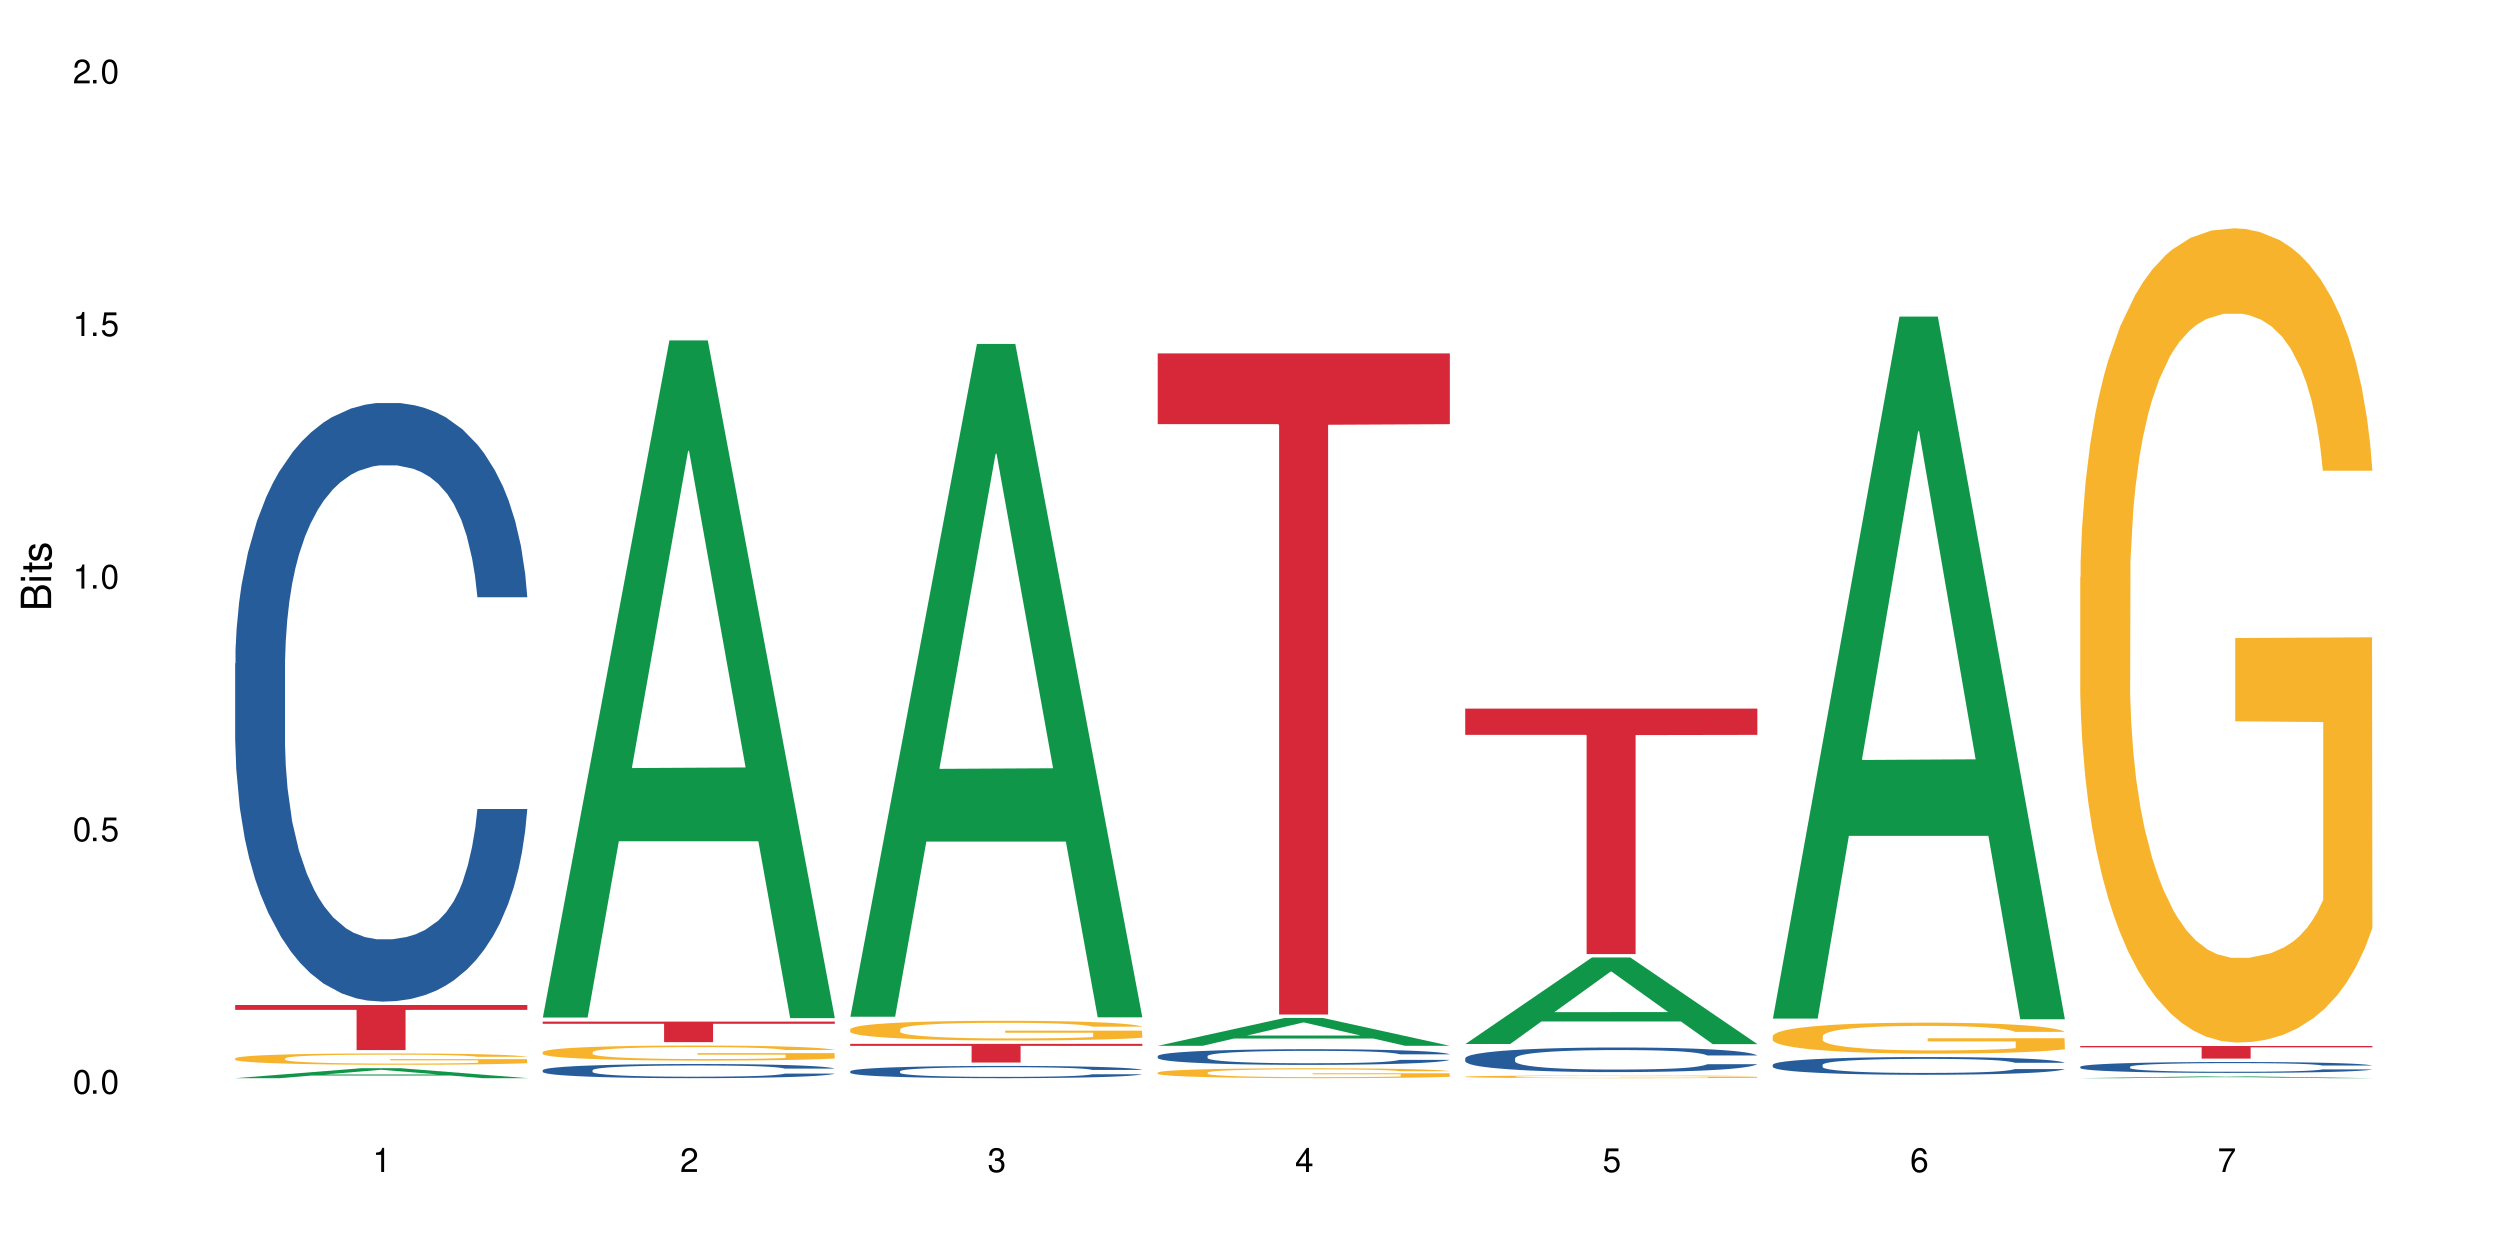
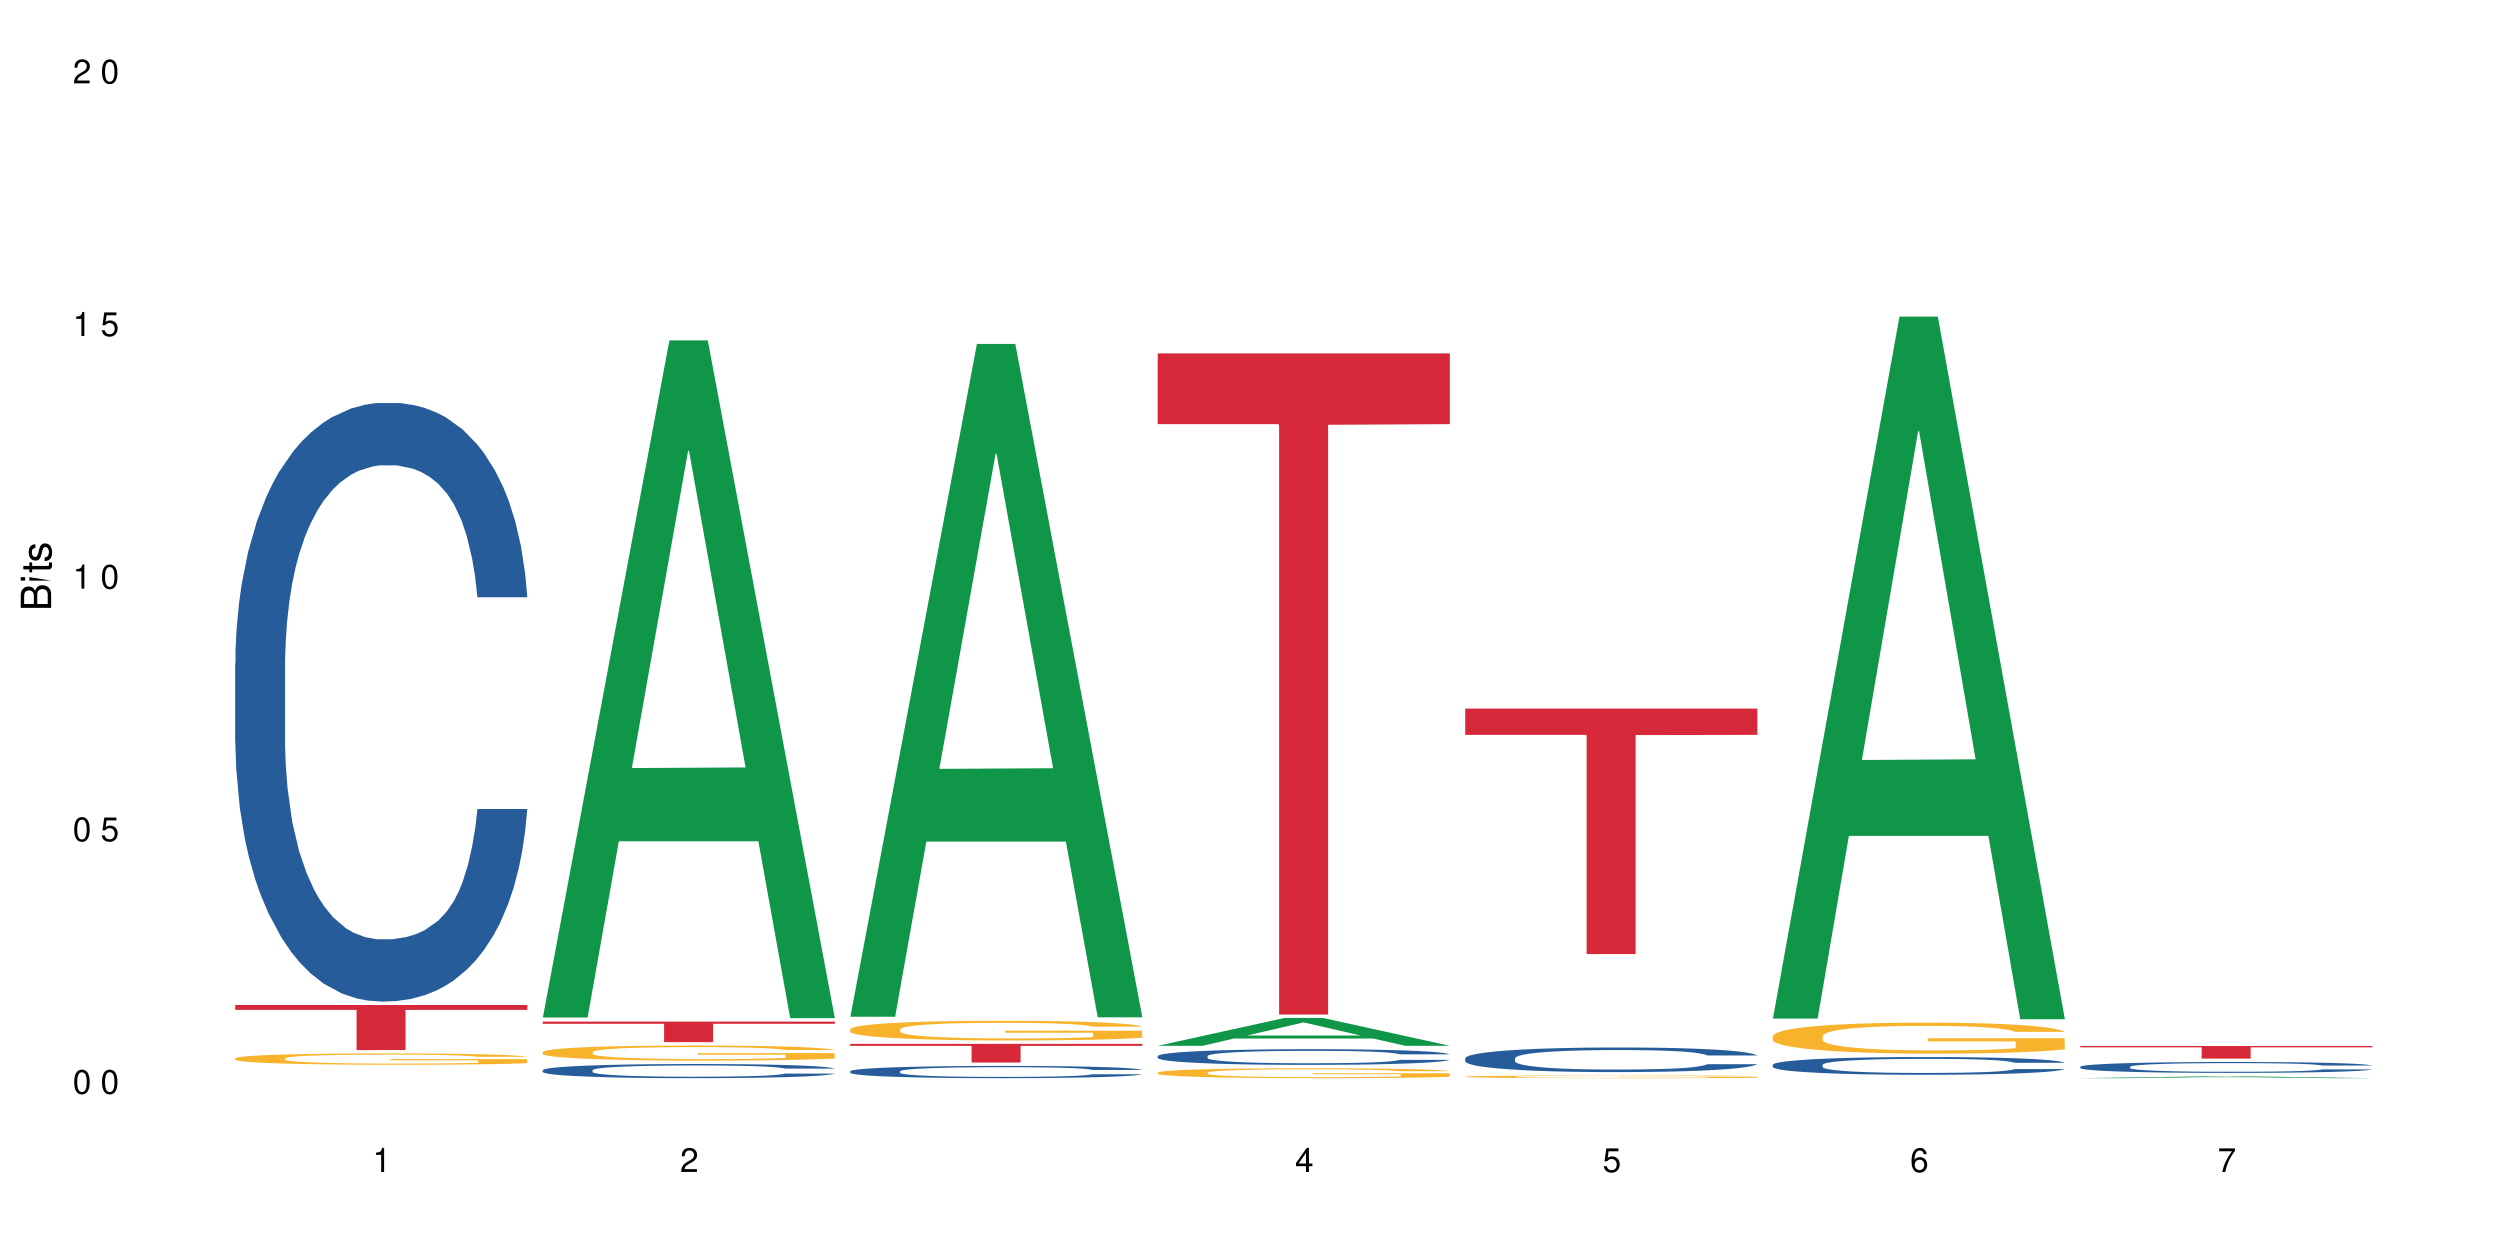
<svg xmlns="http://www.w3.org/2000/svg" xmlns:xlink="http://www.w3.org/1999/xlink" width="720" height="360" viewBox="0 0 720 360">
  <defs>
    <g>
      <g id="glyph-0-0">
</g>
      <g id="glyph-0-1">
        <path d="M 2.641 -6.938 C 2 -6.938 1.422 -6.656 1.078 -6.172 C 0.641 -5.562 0.406 -4.641 0.406 -3.359 C 0.406 -1.016 1.188 0.219 2.641 0.219 C 4.078 0.219 4.859 -1.016 4.859 -3.297 C 4.859 -4.641 4.656 -5.547 4.203 -6.172 C 3.844 -6.656 3.281 -6.938 2.641 -6.938 Z M 2.641 -6.188 C 3.547 -6.188 4 -5.25 4 -3.375 C 4 -1.406 3.562 -0.484 2.625 -0.484 C 1.734 -0.484 1.281 -1.438 1.281 -3.344 C 1.281 -5.25 1.734 -6.188 2.641 -6.188 Z M 2.641 -6.188 " />
      </g>
      <g id="glyph-0-2">
-         <path d="M 1.828 -1 L 0.828 -1 L 0.828 0 L 1.828 0 Z M 1.828 -1 " />
-       </g>
+         </g>
      <g id="glyph-0-3">
        <path d="M 4.562 -6.797 L 1.062 -6.797 L 0.547 -3.094 L 1.328 -3.094 C 1.719 -3.562 2.047 -3.734 2.578 -3.734 C 3.484 -3.734 4.062 -3.109 4.062 -2.094 C 4.062 -1.125 3.484 -0.531 2.578 -0.531 C 1.828 -0.531 1.375 -0.906 1.188 -1.672 L 0.328 -1.672 C 0.453 -1.109 0.547 -0.844 0.75 -0.594 C 1.125 -0.078 1.828 0.219 2.594 0.219 C 3.969 0.219 4.922 -0.781 4.922 -2.219 C 4.922 -3.562 4.031 -4.484 2.719 -4.484 C 2.25 -4.484 1.859 -4.359 1.469 -4.062 L 1.734 -5.969 L 4.562 -5.969 Z M 4.562 -6.797 " />
      </g>
      <g id="glyph-0-4">
        <path d="M 2.484 -4.938 L 2.484 0 L 3.328 0 L 3.328 -6.938 L 2.766 -6.938 C 2.469 -5.875 2.281 -5.734 0.984 -5.562 L 0.984 -4.938 Z M 2.484 -4.938 " />
      </g>
      <g id="glyph-0-5">
        <path d="M 4.859 -0.828 L 1.281 -0.828 C 1.359 -1.406 1.672 -1.781 2.5 -2.281 L 3.469 -2.828 C 4.406 -3.344 4.906 -4.062 4.906 -4.906 C 4.906 -5.484 4.672 -6.031 4.266 -6.406 C 3.859 -6.766 3.375 -6.938 2.719 -6.938 C 1.859 -6.938 1.219 -6.625 0.844 -6.031 C 0.609 -5.672 0.5 -5.234 0.484 -4.531 L 1.328 -4.531 C 1.359 -5.016 1.406 -5.281 1.531 -5.516 C 1.75 -5.938 2.188 -6.203 2.703 -6.203 C 3.469 -6.203 4.031 -5.641 4.031 -4.891 C 4.031 -4.344 3.719 -3.859 3.125 -3.516 L 2.234 -3 C 0.812 -2.172 0.406 -1.531 0.328 -0.016 L 4.859 -0.016 Z M 4.859 -0.828 " />
      </g>
      <g id="glyph-0-6">
-         <path d="M 2.125 -3.188 L 2.578 -3.188 C 3.5 -3.188 3.984 -2.766 3.984 -1.922 C 3.984 -1.062 3.469 -0.531 2.594 -0.531 C 1.656 -0.531 1.203 -1 1.156 -2.016 L 0.312 -2.016 C 0.344 -1.453 0.438 -1.094 0.609 -0.781 C 0.953 -0.109 1.625 0.219 2.547 0.219 C 3.953 0.219 4.859 -0.625 4.859 -1.938 C 4.859 -2.828 4.516 -3.297 3.703 -3.594 C 4.344 -3.844 4.656 -4.328 4.656 -5.031 C 4.656 -6.219 3.875 -6.938 2.578 -6.938 C 1.203 -6.938 0.484 -6.172 0.453 -4.703 L 1.297 -4.703 C 1.312 -5.125 1.344 -5.359 1.453 -5.578 C 1.641 -5.969 2.062 -6.203 2.594 -6.203 C 3.344 -6.203 3.797 -5.75 3.797 -5 C 3.797 -4.516 3.609 -4.219 3.25 -4.047 C 3.016 -3.953 2.703 -3.922 2.125 -3.906 Z M 2.125 -3.188 " />
-       </g>
+         </g>
      <g id="glyph-0-7">
        <path d="M 3.141 -1.672 L 3.141 0 L 3.984 0 L 3.984 -1.672 L 4.984 -1.672 L 4.984 -2.438 L 3.984 -2.438 L 3.984 -6.938 L 3.359 -6.938 L 0.266 -2.578 L 0.266 -1.672 Z M 3.141 -2.438 L 1 -2.438 L 3.141 -5.5 Z M 3.141 -2.438 " />
      </g>
      <g id="glyph-0-8">
        <path d="M 4.781 -5.125 C 4.609 -6.266 3.891 -6.938 2.844 -6.938 C 2.094 -6.938 1.422 -6.578 1.031 -5.953 C 0.594 -5.266 0.406 -4.422 0.406 -3.172 C 0.406 -2 0.578 -1.25 0.984 -0.641 C 1.359 -0.078 1.953 0.219 2.703 0.219 C 3.984 0.219 4.922 -0.75 4.922 -2.094 C 4.922 -3.375 4.062 -4.281 2.844 -4.281 C 2.172 -4.281 1.641 -4.031 1.281 -3.516 C 1.281 -5.234 1.828 -6.188 2.797 -6.188 C 3.391 -6.188 3.797 -5.797 3.938 -5.125 Z M 2.734 -3.531 C 3.547 -3.531 4.062 -2.953 4.062 -2.031 C 4.062 -1.156 3.484 -0.531 2.703 -0.531 C 1.922 -0.531 1.328 -1.188 1.328 -2.078 C 1.328 -2.938 1.906 -3.531 2.734 -3.531 Z M 2.734 -3.531 " />
      </g>
      <g id="glyph-0-9">
        <path d="M 4.984 -6.797 L 0.438 -6.797 L 0.438 -5.969 L 4.109 -5.969 C 2.5 -3.656 1.828 -2.234 1.328 0 L 2.219 0 C 2.594 -2.172 3.453 -4.047 4.984 -6.094 Z M 4.984 -6.797 " />
      </g>
      <g id="glyph-1-0">
</g>
      <g id="glyph-1-1">
        <path d="M 0 -0.953 L 0 -4.891 C 0 -5.719 -0.234 -6.344 -0.734 -6.797 C -1.188 -7.234 -1.812 -7.469 -2.5 -7.469 C -3.547 -7.469 -4.188 -7 -4.625 -5.875 C -4.984 -6.688 -5.625 -7.094 -6.531 -7.094 C -7.172 -7.094 -7.734 -6.859 -8.141 -6.391 C -8.562 -5.922 -8.75 -5.344 -8.75 -4.5 L -8.75 -0.953 Z M -4.984 -2.062 L -7.766 -2.062 L -7.766 -4.219 C -7.766 -4.844 -7.688 -5.203 -7.453 -5.5 C -7.219 -5.812 -6.859 -5.969 -6.375 -5.969 C -5.891 -5.969 -5.531 -5.812 -5.297 -5.5 C -5.062 -5.203 -4.984 -4.844 -4.984 -4.219 Z M -0.984 -2.062 L -4 -2.062 L -4 -4.781 C -4 -5.766 -3.438 -6.359 -2.484 -6.359 C -1.547 -6.359 -0.984 -5.766 -0.984 -4.781 Z M -0.984 -2.062 " />
      </g>
      <g id="glyph-1-2">
-         <path d="M -6.281 -1.797 L -6.281 -0.797 L 0 -0.797 L 0 -1.797 Z M -8.75 -1.797 L -8.75 -0.797 L -7.484 -0.797 L -7.484 -1.797 Z M -8.75 -1.797 " />
+         <path d="M -6.281 -1.797 L -6.281 -0.797 L 0 -0.797 Z M -8.75 -1.797 L -8.75 -0.797 L -7.484 -0.797 L -7.484 -1.797 Z M -8.75 -1.797 " />
      </g>
      <g id="glyph-1-3">
        <path d="M -6.281 -3.047 L -6.281 -2.016 L -8.016 -2.016 L -8.016 -1.016 L -6.281 -1.016 L -6.281 -0.172 L -5.469 -0.172 L -5.469 -1.016 L -0.719 -1.016 C -0.078 -1.016 0.281 -1.453 0.281 -2.234 C 0.281 -2.5 0.25 -2.719 0.188 -3.047 L -0.641 -3.047 C -0.609 -2.906 -0.594 -2.766 -0.594 -2.562 C -0.594 -2.141 -0.719 -2.016 -1.156 -2.016 L -5.469 -2.016 L -5.469 -3.047 Z M -6.281 -3.047 " />
      </g>
      <g id="glyph-1-4">
        <path d="M -4.531 -5.25 C -5.766 -5.25 -6.469 -4.422 -6.469 -2.969 C -6.469 -1.516 -5.719 -0.562 -4.547 -0.562 C -3.562 -0.562 -3.094 -1.062 -2.734 -2.562 L -2.516 -3.484 C -2.344 -4.188 -2.094 -4.469 -1.641 -4.469 C -1.047 -4.469 -0.641 -3.875 -0.641 -3 C -0.641 -2.453 -0.797 -2 -1.062 -1.75 C -1.25 -1.594 -1.422 -1.531 -1.875 -1.469 L -1.875 -0.406 C -0.422 -0.453 0.281 -1.266 0.281 -2.922 C 0.281 -4.5 -0.5 -5.516 -1.719 -5.516 C -2.656 -5.516 -3.172 -4.984 -3.469 -3.734 L -3.703 -2.766 C -3.891 -1.953 -4.156 -1.609 -4.594 -1.609 C -5.188 -1.609 -5.547 -2.125 -5.547 -2.938 C -5.547 -3.75 -5.203 -4.172 -4.531 -4.203 Z M -4.531 -5.25 " />
      </g>
    </g>
  </defs>
  <rect x="-72" y="-36" width="864" height="432" fill="rgb(100%, 100%, 100%)" fill-opacity="1" />
-   <path fill-rule="nonzero" fill="rgb(6.275%, 58.824%, 28.235%)" fill-opacity="1" d="M 67.73 310.512 L 67.82 310.508 L 104.227 307.637 L 115.281 307.637 L 151.867 310.512 L 139.012 310.512 L 129.844 309.762 L 89.664 309.762 L 80.676 310.512 L 67.73 310.512 L 93.527 309.453 L 126.156 309.449 L 109.887 308.105 L 109.707 308.105 L 109.527 308.113 L 93.438 309.449 L 93.527 309.453 Z M 67.73 310.512 " />
  <path fill-rule="nonzero" fill="rgb(14.51%, 36.078%, 60%)" fill-opacity="1" d="M 67.73 191.086 L 67.832 190.926 L 67.832 187.145 L 68.141 181.156 L 68.859 173.594 L 69.578 168.395 L 71.426 159.098 L 73.988 150.113 L 76.656 143.18 L 78.605 139.086 L 80.352 135.934 L 84.352 130.102 L 86.918 127.109 L 89.688 124.43 L 93.074 121.75 L 95.535 120.176 L 101.078 117.652 L 105.18 116.551 L 108.363 116.078 L 115.238 116.078 L 119.34 116.707 L 122.316 117.496 L 125.598 118.758 L 128.371 120.176 L 133.191 123.641 L 137.5 128.055 L 139.449 130.574 L 142.527 135.461 L 144.891 140.188 L 146.531 144.285 L 148.379 150.113 L 150.02 157.207 L 151.25 165.242 L 151.867 172.02 L 137.5 172.02 L 136.785 165.715 L 135.961 160.828 L 134.422 154.371 L 132.883 149.801 L 130.73 145.23 L 128.781 142.234 L 126.113 139.242 L 123.754 137.352 L 121.289 135.934 L 118.93 134.988 L 114.414 134.043 L 109.184 134.043 L 107.234 134.355 L 103.23 135.617 L 101.078 136.719 L 98 138.926 L 95.844 140.977 L 93.281 144.125 L 91.535 146.805 L 89.379 150.902 L 87.84 154.527 L 86.098 159.727 L 85.07 163.668 L 84.148 168.078 L 83.328 173.277 L 82.711 178.793 L 82.301 184.625 L 82.094 190.297 L 82.094 214.723 L 82.301 220.395 L 82.812 227.012 L 84.148 236.625 L 86.098 244.977 L 88.355 251.594 L 90.508 256.32 L 91.742 258.527 L 93.383 261.051 L 95.945 264.199 L 99.641 267.352 L 101.797 268.613 L 105.078 269.875 L 108.465 270.504 L 112.98 270.504 L 116.98 269.875 L 119.648 269.086 L 122.418 267.824 L 126.215 265.145 L 128.574 262.625 L 130.629 259.633 L 132.168 256.637 L 133.191 254.117 L 134.73 249.23 L 135.961 243.875 L 136.887 238.359 L 137.5 233 L 151.867 233 L 151.25 239.305 L 150.328 245.449 L 149.402 250.02 L 147.969 255.535 L 146.324 260.418 L 143.965 265.934 L 142.016 269.559 L 139.449 273.496 L 137.09 276.492 L 134.527 279.172 L 130.73 282.324 L 128.266 283.898 L 125.598 285.316 L 122.418 286.578 L 118.418 287.68 L 114.109 288.309 L 110.105 288.469 L 105.797 288.152 L 102.617 287.523 L 98.41 286.105 L 93.176 283.27 L 89.379 280.273 L 86.406 277.281 L 83.84 274.129 L 80.969 269.875 L 77.273 262.941 L 75.016 257.582 L 73.477 253.172 L 71.734 247.023 L 70.5 241.508 L 69.066 232.684 L 68.039 221.496 L 67.73 212.832 Z M 67.73 191.086 " />
  <path fill-rule="nonzero" fill="rgb(96.863%, 70.196%, 16.863%)" fill-opacity="1" d="M 67.73 304.789 L 67.832 304.785 L 67.832 304.727 L 68.242 304.594 L 69.27 304.406 L 70.605 304.258 L 72.039 304.137 L 72.965 304.074 L 74.504 303.984 L 75.836 303.918 L 79.223 303.785 L 83.531 303.66 L 85.891 303.605 L 88.559 303.555 L 92.355 303.5 L 94.102 303.477 L 99.438 303.43 L 105.488 303.402 L 112.16 303.391 L 115.238 303.395 L 119.441 303.406 L 125.188 303.441 L 128.473 303.469 L 131.039 303.5 L 133.707 303.539 L 136.988 303.598 L 140.066 303.668 L 142.527 303.742 L 144.992 303.828 L 147.043 303.926 L 148.789 304.031 L 150.328 304.156 L 151.25 304.258 L 151.867 304.363 L 137.605 304.363 L 136.785 304.258 L 135.859 304.18 L 134.32 304.082 L 132.781 304.008 L 131.242 303.953 L 128.371 303.875 L 125.906 303.828 L 122.828 303.785 L 119.855 303.758 L 116.469 303.742 L 114.414 303.734 L 108.977 303.734 L 104.055 303.754 L 101.18 303.781 L 99.129 303.805 L 96.254 303.848 L 94.512 303.883 L 93.484 303.906 L 90.406 304 L 88.355 304.082 L 87.227 304.141 L 85.789 304.23 L 84.762 304.309 L 83.633 304.43 L 83.02 304.52 L 82.199 304.723 L 82.094 305.258 L 82.402 305.371 L 83.02 305.492 L 83.84 305.598 L 85.07 305.711 L 86.301 305.801 L 88.457 305.914 L 90.305 305.992 L 91.742 306.043 L 94.512 306.125 L 95.641 306.152 L 98.309 306.203 L 101.078 306.246 L 104.465 306.281 L 107.027 306.301 L 111.133 306.316 L 116.363 306.316 L 122.52 306.297 L 126.422 306.273 L 129.09 306.25 L 130.832 306.227 L 132.988 306.195 L 134.527 306.164 L 135.961 306.133 L 137.707 306.082 L 137.707 305.371 L 112.363 305.367 L 112.363 305.035 L 151.762 305.031 L 151.867 306.195 L 149.711 306.277 L 147.043 306.352 L 144.48 306.414 L 141.812 306.465 L 138.016 306.52 L 134.938 306.555 L 130.215 306.598 L 125.906 306.625 L 121.395 306.641 L 117.391 306.652 L 112.672 306.652 L 108.465 306.648 L 103.949 306.629 L 100.359 306.605 L 97.074 306.578 L 93.793 306.539 L 89.688 306.477 L 87.02 306.426 L 84.25 306.363 L 81.48 306.289 L 79.016 306.207 L 77.375 306.145 L 75.734 306.074 L 73.988 305.984 L 72.348 305.883 L 71.117 305.789 L 69.988 305.688 L 69.168 305.586 L 68.348 305.453 L 67.938 305.348 L 67.73 305.254 Z M 67.73 304.789 " />
  <path fill-rule="nonzero" fill="rgb(83.922%, 15.686%, 22.353%)" fill-opacity="1" d="M 67.73 289.449 L 151.867 289.449 L 151.867 290.84 L 116.801 290.852 L 116.801 302.41 L 102.695 302.41 L 102.695 290.863 L 102.488 290.84 L 67.73 290.84 Z M 67.73 289.449 " />
  <path fill-rule="nonzero" fill="rgb(6.275%, 58.824%, 28.235%)" fill-opacity="1" d="M 156.293 293.047 L 156.383 292.863 L 192.789 98.035 L 203.844 98.035 L 240.43 293.23 L 227.574 293.23 L 218.406 242.277 L 178.227 242.277 L 169.238 293.047 L 156.293 293.047 L 182.094 221.199 L 214.723 221.02 L 198.453 129.926 L 198.273 129.746 L 198.094 130.293 L 182.004 221.02 L 182.094 221.199 Z M 156.293 293.047 " />
  <path fill-rule="nonzero" fill="rgb(14.51%, 36.078%, 60%)" fill-opacity="1" d="M 156.293 308.211 L 156.398 308.207 L 156.398 308.117 L 156.703 307.977 L 157.422 307.797 L 158.141 307.676 L 159.988 307.453 L 162.555 307.242 L 165.223 307.078 L 167.172 306.98 L 168.914 306.906 L 172.918 306.77 L 175.48 306.699 L 178.25 306.637 L 181.637 306.57 L 184.102 306.535 L 189.641 306.477 L 193.746 306.449 L 196.926 306.438 L 203.801 306.438 L 207.902 306.453 L 210.879 306.473 L 214.164 306.5 L 216.934 306.535 L 221.754 306.617 L 226.066 306.723 L 228.016 306.781 L 231.094 306.895 L 233.453 307.008 L 235.094 307.105 L 236.941 307.242 L 238.582 307.41 L 239.812 307.602 L 240.43 307.762 L 226.066 307.762 L 225.348 307.609 L 224.527 307.496 L 222.988 307.344 L 221.449 307.234 L 219.293 307.129 L 217.344 307.055 L 214.676 306.984 L 212.316 306.941 L 209.855 306.906 L 207.492 306.887 L 202.98 306.863 L 197.746 306.863 L 195.797 306.871 L 191.797 306.898 L 189.641 306.926 L 186.562 306.977 L 184.406 307.027 L 181.844 307.102 L 180.098 307.164 L 177.945 307.262 L 176.406 307.348 L 174.66 307.469 L 173.633 307.562 L 172.711 307.668 L 171.891 307.789 L 171.273 307.922 L 170.863 308.059 L 170.66 308.191 L 170.66 308.77 L 170.863 308.902 L 171.379 309.059 L 172.711 309.289 L 174.66 309.484 L 176.918 309.641 L 179.074 309.754 L 180.305 309.805 L 181.945 309.863 L 184.512 309.941 L 188.203 310.016 L 190.359 310.043 L 193.641 310.074 L 197.027 310.09 L 201.543 310.09 L 205.543 310.074 L 208.211 310.055 L 210.98 310.023 L 214.777 309.961 L 217.137 309.902 L 219.191 309.832 L 220.73 309.762 L 221.754 309.703 L 223.293 309.586 L 224.527 309.461 L 225.449 309.328 L 226.066 309.203 L 240.43 309.203 L 239.812 309.352 L 238.891 309.496 L 237.969 309.605 L 236.531 309.734 L 234.891 309.852 L 232.527 309.98 L 230.578 310.066 L 228.016 310.16 L 225.656 310.23 L 223.09 310.293 L 219.293 310.367 L 216.832 310.406 L 214.164 310.438 L 210.98 310.469 L 206.98 310.496 L 202.672 310.508 L 198.668 310.512 L 194.359 310.508 L 191.18 310.492 L 186.973 310.457 L 181.738 310.391 L 177.945 310.32 L 174.969 310.25 L 172.402 310.176 L 169.531 310.074 L 165.836 309.91 L 163.578 309.781 L 162.039 309.68 L 160.297 309.535 L 159.066 309.402 L 157.629 309.195 L 156.602 308.93 L 156.293 308.727 Z M 156.293 308.211 " />
  <path fill-rule="nonzero" fill="rgb(96.863%, 70.196%, 16.863%)" fill-opacity="1" d="M 156.293 302.973 L 156.398 302.969 L 156.398 302.891 L 156.809 302.711 L 157.832 302.469 L 159.168 302.266 L 160.605 302.105 L 161.527 302.023 L 163.066 301.906 L 164.398 301.816 L 167.785 301.641 L 172.094 301.473 L 174.457 301.402 L 177.121 301.332 L 180.918 301.258 L 182.664 301.23 L 188 301.168 L 194.051 301.129 L 200.723 301.117 L 203.801 301.121 L 208.008 301.137 L 213.754 301.18 L 217.035 301.219 L 219.602 301.258 L 222.27 301.309 L 225.551 301.391 L 228.629 301.484 L 231.094 301.578 L 233.555 301.699 L 235.605 301.824 L 237.352 301.965 L 238.891 302.129 L 239.812 302.27 L 240.43 302.406 L 226.168 302.406 L 225.348 302.27 L 224.422 302.16 L 222.883 302.031 L 221.344 301.938 L 219.805 301.859 L 216.934 301.758 L 214.473 301.695 L 211.395 301.641 L 208.418 301.602 L 205.031 301.578 L 202.98 301.57 L 197.543 301.57 L 192.617 301.598 L 189.742 301.633 L 187.691 301.664 L 184.816 301.723 L 183.074 301.77 L 182.047 301.801 L 178.969 301.926 L 176.918 302.035 L 175.789 302.109 L 174.352 302.23 L 173.328 302.336 L 172.199 302.496 L 171.582 302.613 L 170.762 302.883 L 170.66 303.598 L 170.965 303.746 L 171.582 303.91 L 172.402 304.051 L 173.633 304.203 L 174.867 304.316 L 177.02 304.473 L 178.867 304.574 L 180.305 304.641 L 183.074 304.75 L 184.203 304.785 L 186.871 304.855 L 189.641 304.91 L 193.027 304.961 L 195.59 304.984 L 199.695 305.004 L 204.93 305.004 L 211.086 304.98 L 214.984 304.949 L 217.652 304.914 L 219.395 304.887 L 221.551 304.844 L 223.09 304.805 L 224.527 304.762 L 226.27 304.695 L 226.27 303.746 L 200.926 303.742 L 200.926 303.301 L 240.328 303.297 L 240.43 304.844 L 238.273 304.953 L 235.605 305.055 L 233.043 305.133 L 230.375 305.203 L 226.578 305.277 L 223.5 305.324 L 218.781 305.379 L 214.473 305.414 L 209.957 305.438 L 205.953 305.449 L 201.234 305.453 L 197.027 305.445 L 192.512 305.422 L 188.922 305.391 L 185.641 305.352 L 182.355 305.301 L 178.25 305.219 L 175.582 305.148 L 172.812 305.066 L 170.043 304.969 L 167.582 304.859 L 165.938 304.777 L 164.297 304.684 L 162.555 304.562 L 160.91 304.43 L 159.68 304.305 L 158.551 304.168 L 157.73 304.035 L 156.91 303.859 L 156.5 303.715 L 156.293 303.594 Z M 156.293 302.973 " />
  <path fill-rule="nonzero" fill="rgb(83.922%, 15.686%, 22.353%)" fill-opacity="1" d="M 156.293 294.215 L 240.43 294.215 L 240.43 294.848 L 205.363 294.852 L 205.363 300.133 L 191.258 300.133 L 191.258 294.859 L 191.051 294.848 L 156.293 294.848 Z M 156.293 294.215 " />
  <path fill-rule="nonzero" fill="rgb(6.275%, 58.824%, 28.235%)" fill-opacity="1" d="M 244.859 292.816 L 244.949 292.633 L 281.352 99.059 L 292.41 99.059 L 328.992 292.996 L 316.141 292.996 L 306.969 242.375 L 266.789 242.375 L 257.801 292.816 L 244.859 292.816 L 270.656 221.43 L 303.285 221.25 L 287.016 130.742 L 286.836 130.562 L 286.656 131.109 L 270.566 221.25 L 270.656 221.43 Z M 244.859 292.816 " />
  <path fill-rule="nonzero" fill="rgb(14.51%, 36.078%, 60%)" fill-opacity="1" d="M 244.859 308.52 L 244.961 308.52 L 244.961 308.441 L 245.27 308.316 L 245.988 308.164 L 246.703 308.059 L 248.551 307.867 L 251.117 307.684 L 253.785 307.539 L 255.734 307.457 L 257.477 307.395 L 261.48 307.273 L 264.043 307.211 L 266.816 307.156 L 270.199 307.102 L 272.664 307.07 L 278.203 307.02 L 282.309 306.996 L 285.488 306.988 L 292.363 306.988 L 296.469 307 L 299.441 307.016 L 302.727 307.043 L 305.496 307.07 L 310.32 307.141 L 314.629 307.23 L 316.578 307.281 L 319.656 307.383 L 322.016 307.48 L 323.656 307.562 L 325.504 307.684 L 327.145 307.828 L 328.379 307.992 L 328.992 308.133 L 314.629 308.133 L 313.91 308 L 313.09 307.902 L 311.551 307.77 L 310.012 307.676 L 307.855 307.582 L 305.906 307.523 L 303.238 307.461 L 300.879 307.422 L 298.418 307.395 L 296.059 307.375 L 291.543 307.355 L 286.309 307.355 L 284.359 307.359 L 280.359 307.387 L 278.203 307.41 L 275.125 307.453 L 272.973 307.496 L 270.406 307.559 L 268.66 307.613 L 266.508 307.699 L 264.969 307.773 L 263.223 307.879 L 262.199 307.961 L 261.273 308.051 L 260.453 308.156 L 259.84 308.27 L 259.426 308.391 L 259.223 308.504 L 259.223 309.004 L 259.426 309.121 L 259.941 309.258 L 261.273 309.453 L 263.223 309.625 L 265.48 309.758 L 267.637 309.855 L 268.867 309.902 L 270.508 309.953 L 273.074 310.016 L 276.77 310.082 L 278.922 310.105 L 282.207 310.133 L 285.59 310.145 L 290.105 310.145 L 294.109 310.133 L 296.773 310.117 L 299.547 310.09 L 303.344 310.035 L 305.703 309.984 L 307.754 309.922 L 309.293 309.863 L 310.32 309.809 L 311.859 309.711 L 313.09 309.602 L 314.012 309.488 L 314.629 309.379 L 328.992 309.379 L 328.379 309.508 L 327.453 309.633 L 326.531 309.727 L 325.094 309.84 L 323.453 309.941 L 321.094 310.051 L 319.145 310.125 L 316.578 310.207 L 314.219 310.27 L 311.652 310.324 L 307.855 310.387 L 305.395 310.418 L 302.727 310.449 L 299.547 310.477 L 295.543 310.496 L 291.234 310.512 L 287.234 310.512 L 282.926 310.508 L 279.742 310.492 L 275.535 310.465 L 270.305 310.406 L 266.508 310.344 L 263.531 310.285 L 260.965 310.219 L 258.094 310.133 L 254.398 309.992 L 252.145 309.883 L 250.605 309.793 L 248.859 309.664 L 247.629 309.551 L 246.191 309.371 L 245.164 309.145 L 244.859 308.965 Z M 244.859 308.52 " />
  <path fill-rule="nonzero" fill="rgb(96.863%, 70.196%, 16.863%)" fill-opacity="1" d="M 244.859 296.414 L 244.961 296.406 L 244.961 296.305 L 245.371 296.07 L 246.398 295.75 L 247.73 295.484 L 249.168 295.277 L 250.09 295.168 L 251.629 295.012 L 252.965 294.898 L 256.348 294.664 L 260.66 294.449 L 263.02 294.355 L 265.688 294.266 L 269.484 294.168 L 271.227 294.133 L 276.562 294.047 L 282.617 293.996 L 289.285 293.98 L 292.363 293.984 L 296.57 294.008 L 302.316 294.062 L 305.598 294.117 L 308.164 294.168 L 310.832 294.234 L 314.117 294.34 L 317.195 294.465 L 319.656 294.586 L 322.117 294.742 L 324.172 294.91 L 325.914 295.09 L 327.453 295.309 L 328.379 295.488 L 328.992 295.672 L 314.73 295.672 L 313.91 295.488 L 312.988 295.352 L 311.449 295.18 L 309.91 295.055 L 308.371 294.957 L 305.496 294.82 L 303.035 294.738 L 299.957 294.664 L 296.98 294.617 L 293.594 294.586 L 291.543 294.578 L 286.105 294.578 L 281.18 294.613 L 278.309 294.656 L 276.254 294.695 L 273.383 294.773 L 271.637 294.836 L 270.613 294.879 L 267.535 295.039 L 265.48 295.184 L 264.352 295.281 L 262.918 295.438 L 261.891 295.578 L 260.762 295.785 L 260.145 295.941 L 259.324 296.293 L 259.223 297.227 L 259.531 297.422 L 260.145 297.637 L 260.965 297.824 L 262.199 298.02 L 263.43 298.172 L 265.582 298.371 L 267.43 298.508 L 268.867 298.594 L 271.637 298.734 L 272.766 298.781 L 275.434 298.875 L 278.203 298.949 L 281.59 299.012 L 284.156 299.043 L 288.258 299.066 L 293.492 299.066 L 299.648 299.035 L 303.547 298.996 L 306.215 298.953 L 307.961 298.918 L 310.113 298.859 L 311.652 298.809 L 313.09 298.75 L 314.832 298.664 L 314.832 297.422 L 289.492 297.418 L 289.492 296.836 L 328.891 296.832 L 328.992 298.859 L 326.84 299 L 324.172 299.133 L 321.605 299.238 L 318.938 299.328 L 315.141 299.426 L 312.062 299.488 L 307.344 299.559 L 303.035 299.605 L 298.52 299.637 L 294.52 299.652 L 289.797 299.656 L 285.59 299.648 L 281.078 299.617 L 277.484 299.574 L 274.203 299.523 L 270.918 299.457 L 266.816 299.348 L 264.148 299.258 L 261.379 299.148 L 258.605 299.02 L 256.145 298.879 L 254.504 298.77 L 252.859 298.648 L 251.117 298.492 L 249.477 298.316 L 248.242 298.156 L 247.113 297.973 L 246.293 297.801 L 245.473 297.57 L 245.062 297.383 L 244.859 297.223 Z M 244.859 296.414 " />
  <path fill-rule="nonzero" fill="rgb(83.922%, 15.686%, 22.353%)" fill-opacity="1" d="M 244.859 300.641 L 328.992 300.641 L 328.992 301.215 L 293.93 301.219 L 293.93 306.004 L 279.82 306.004 L 279.82 301.227 L 279.617 301.215 L 244.859 301.215 Z M 244.859 300.641 " />
  <path fill-rule="nonzero" fill="rgb(6.275%, 58.824%, 28.235%)" fill-opacity="1" d="M 333.422 301.188 L 333.512 301.18 L 369.914 293.168 L 380.973 293.168 L 417.555 301.195 L 404.703 301.195 L 395.535 299.102 L 355.355 299.102 L 346.363 301.188 L 333.422 301.188 L 359.219 298.234 L 391.848 298.227 L 375.578 294.48 L 375.398 294.473 L 375.219 294.496 L 359.129 298.227 L 359.219 298.234 Z M 333.422 301.188 " />
  <path fill-rule="nonzero" fill="rgb(14.51%, 36.078%, 60%)" fill-opacity="1" d="M 333.422 304.137 L 333.523 304.133 L 333.523 304.035 L 333.832 303.879 L 334.551 303.68 L 335.27 303.543 L 337.113 303.301 L 339.68 303.066 L 342.348 302.887 L 344.297 302.777 L 346.043 302.695 L 350.043 302.543 L 352.609 302.465 L 355.379 302.395 L 358.766 302.324 L 361.227 302.285 L 366.766 302.219 L 370.871 302.191 L 374.051 302.176 L 380.926 302.176 L 385.031 302.195 L 388.008 302.215 L 391.289 302.246 L 394.059 302.285 L 398.883 302.375 L 403.191 302.492 L 405.141 302.555 L 408.219 302.684 L 410.578 302.809 L 412.223 302.914 L 414.066 303.066 L 415.711 303.254 L 416.941 303.461 L 417.555 303.641 L 403.191 303.641 L 402.473 303.477 L 401.652 303.348 L 400.113 303.18 L 398.574 303.059 L 396.422 302.938 L 394.469 302.859 L 391.805 302.781 L 389.441 302.734 L 386.98 302.695 L 384.621 302.672 L 380.105 302.648 L 374.875 302.648 L 372.922 302.656 L 368.922 302.688 L 366.766 302.719 L 363.688 302.773 L 361.535 302.828 L 358.969 302.91 L 357.227 302.98 L 355.07 303.086 L 353.531 303.184 L 351.789 303.316 L 350.762 303.422 L 349.836 303.535 L 349.016 303.672 L 348.402 303.816 L 347.992 303.969 L 347.785 304.117 L 347.785 304.754 L 347.992 304.902 L 348.504 305.078 L 349.836 305.328 L 351.789 305.547 L 354.043 305.719 L 356.199 305.844 L 357.43 305.898 L 359.07 305.965 L 361.637 306.047 L 365.332 306.129 L 367.484 306.164 L 370.77 306.195 L 374.156 306.215 L 378.668 306.215 L 382.672 306.195 L 385.34 306.176 L 388.109 306.145 L 391.906 306.074 L 394.266 306.008 L 396.316 305.93 L 397.855 305.852 L 398.883 305.785 L 400.422 305.656 L 401.652 305.516 L 402.578 305.371 L 403.191 305.234 L 417.555 305.234 L 416.941 305.398 L 416.016 305.559 L 415.094 305.676 L 413.656 305.82 L 412.016 305.949 L 409.656 306.094 L 407.707 306.188 L 405.141 306.293 L 402.781 306.371 L 400.215 306.438 L 396.422 306.523 L 393.957 306.562 L 391.289 306.602 L 388.109 306.633 L 384.109 306.66 L 379.797 306.68 L 375.797 306.684 L 371.488 306.676 L 368.305 306.656 L 364.102 306.621 L 358.867 306.547 L 355.07 306.469 L 352.094 306.391 L 349.531 306.309 L 346.656 306.195 L 342.965 306.016 L 340.707 305.875 L 339.168 305.762 L 337.422 305.598 L 336.191 305.457 L 334.754 305.227 L 333.73 304.934 L 333.422 304.707 Z M 333.422 304.137 " />
  <path fill-rule="nonzero" fill="rgb(96.863%, 70.196%, 16.863%)" fill-opacity="1" d="M 333.422 308.887 L 333.523 308.883 L 333.523 308.832 L 333.934 308.715 L 334.961 308.551 L 336.293 308.418 L 337.73 308.316 L 338.652 308.262 L 340.191 308.184 L 341.527 308.125 L 344.914 308.008 L 349.223 307.898 L 351.582 307.852 L 354.25 307.809 L 358.047 307.758 L 359.789 307.742 L 365.125 307.699 L 371.18 307.672 L 377.848 307.664 L 380.926 307.668 L 385.133 307.68 L 390.879 307.707 L 394.164 307.734 L 396.727 307.758 L 399.395 307.793 L 402.68 307.844 L 405.758 307.906 L 408.219 307.969 L 410.684 308.047 L 412.734 308.133 L 414.477 308.223 L 416.016 308.332 L 416.941 308.422 L 417.555 308.512 L 403.293 308.512 L 402.473 308.422 L 401.551 308.352 L 400.012 308.266 L 398.473 308.203 L 396.934 308.152 L 394.059 308.086 L 391.598 308.047 L 388.52 308.008 L 385.543 307.984 L 382.156 307.969 L 380.105 307.965 L 374.668 307.965 L 369.742 307.984 L 366.871 308.004 L 364.816 308.023 L 361.945 308.062 L 360.199 308.094 L 359.176 308.117 L 356.098 308.195 L 354.043 308.27 L 352.914 308.316 L 351.48 308.395 L 350.453 308.465 L 349.324 308.57 L 348.711 308.648 L 347.887 308.824 L 347.785 309.293 L 348.094 309.391 L 348.711 309.5 L 349.531 309.594 L 350.762 309.691 L 351.992 309.766 L 354.148 309.867 L 355.992 309.938 L 357.43 309.98 L 360.199 310.051 L 361.328 310.074 L 363.996 310.121 L 366.766 310.156 L 370.152 310.188 L 372.719 310.203 L 376.824 310.219 L 382.055 310.219 L 388.211 310.203 L 392.109 310.18 L 394.777 310.16 L 396.523 310.141 L 398.676 310.113 L 400.215 310.086 L 401.652 310.059 L 403.398 310.016 L 403.398 309.391 L 378.055 309.391 L 378.055 309.098 L 417.453 309.098 L 417.555 310.113 L 415.402 310.184 L 412.734 310.25 L 410.168 310.301 L 407.5 310.348 L 403.703 310.395 L 400.625 310.426 L 395.906 310.465 L 391.598 310.488 L 387.082 310.504 L 383.082 310.512 L 378.363 310.512 L 374.156 310.508 L 369.641 310.492 L 366.051 310.473 L 362.766 310.445 L 359.484 310.41 L 355.379 310.355 L 352.711 310.312 L 349.941 310.258 L 347.172 310.195 L 344.707 310.125 L 343.066 310.07 L 341.426 310.008 L 339.68 309.93 L 338.039 309.84 L 336.809 309.758 L 335.68 309.668 L 334.859 309.582 L 334.035 309.465 L 333.625 309.371 L 333.422 309.289 Z M 333.422 308.887 " />
  <path fill-rule="nonzero" fill="rgb(83.922%, 15.686%, 22.353%)" fill-opacity="1" d="M 333.422 101.773 L 417.555 101.773 L 417.555 122.156 L 382.492 122.336 L 382.492 292.188 L 368.383 292.188 L 368.383 122.516 L 368.18 122.156 L 333.422 122.156 Z M 333.422 101.773 " />
-   <path fill-rule="nonzero" fill="rgb(6.275%, 58.824%, 28.235%)" fill-opacity="1" d="M 421.984 300.68 L 422.074 300.656 L 458.48 275.75 L 469.535 275.75 L 506.121 300.703 L 493.266 300.703 L 484.098 294.188 L 443.918 294.188 L 434.93 300.68 L 421.984 300.68 L 447.781 291.496 L 480.41 291.473 L 464.141 279.828 L 463.961 279.805 L 463.781 279.875 L 447.691 291.473 L 447.781 291.496 Z M 421.984 300.68 " />
  <path fill-rule="nonzero" fill="rgb(14.51%, 36.078%, 60%)" fill-opacity="1" d="M 421.984 304.766 L 422.086 304.758 L 422.086 304.602 L 422.395 304.355 L 423.113 304.047 L 423.832 303.832 L 425.68 303.453 L 428.242 303.082 L 430.91 302.797 L 432.859 302.629 L 434.605 302.5 L 438.605 302.262 L 441.172 302.137 L 443.941 302.027 L 447.328 301.918 L 449.789 301.852 L 455.332 301.75 L 459.434 301.703 L 462.617 301.684 L 469.488 301.684 L 473.594 301.711 L 476.57 301.742 L 479.852 301.793 L 482.625 301.852 L 487.445 301.996 L 491.754 302.176 L 493.703 302.281 L 496.781 302.48 L 499.145 302.676 L 500.785 302.844 L 502.633 303.082 L 504.273 303.375 L 505.504 303.703 L 506.121 303.98 L 491.754 303.98 L 491.035 303.723 L 490.215 303.523 L 488.676 303.258 L 487.137 303.07 L 484.984 302.883 L 483.035 302.758 L 480.367 302.637 L 478.008 302.559 L 475.543 302.5 L 473.184 302.461 L 468.668 302.422 L 463.438 302.422 L 461.488 302.434 L 457.484 302.488 L 455.332 302.531 L 452.254 302.621 L 450.098 302.707 L 447.531 302.836 L 445.789 302.945 L 443.633 303.113 L 442.094 303.262 L 440.352 303.477 L 439.324 303.641 L 438.402 303.82 L 437.582 304.035 L 436.965 304.262 L 436.555 304.5 L 436.348 304.73 L 436.348 305.734 L 436.555 305.969 L 437.066 306.238 L 438.402 306.633 L 440.352 306.977 L 442.609 307.25 L 444.762 307.441 L 445.992 307.535 L 447.637 307.637 L 450.199 307.766 L 453.895 307.895 L 456.051 307.949 L 459.332 308 L 462.719 308.027 L 467.234 308.027 L 471.234 308 L 473.902 307.969 L 476.672 307.914 L 480.469 307.805 L 482.828 307.703 L 484.879 307.578 L 486.418 307.457 L 487.445 307.352 L 488.984 307.152 L 490.215 306.934 L 491.141 306.707 L 491.754 306.484 L 506.121 306.484 L 505.504 306.746 L 504.582 306.996 L 503.656 307.184 L 502.223 307.41 L 500.578 307.613 L 498.219 307.84 L 496.27 307.988 L 493.703 308.148 L 491.344 308.27 L 488.781 308.383 L 484.984 308.512 L 482.52 308.574 L 479.852 308.633 L 476.672 308.684 L 472.672 308.73 L 468.363 308.758 L 464.359 308.762 L 460.051 308.75 L 456.871 308.723 L 452.664 308.668 L 447.43 308.551 L 443.633 308.426 L 440.66 308.305 L 438.094 308.176 L 435.219 308 L 431.527 307.715 L 429.27 307.496 L 427.73 307.312 L 425.984 307.062 L 424.754 306.836 L 423.32 306.473 L 422.293 306.012 L 421.984 305.656 Z M 421.984 304.766 " />
  <path fill-rule="nonzero" fill="rgb(96.863%, 70.196%, 16.863%)" fill-opacity="1" d="M 421.984 310.074 L 422.086 310.074 L 422.086 310.059 L 422.496 310.027 L 423.523 309.984 L 424.859 309.949 L 426.293 309.922 L 427.219 309.906 L 428.758 309.887 L 430.09 309.871 L 433.477 309.84 L 437.785 309.809 L 440.145 309.797 L 442.812 309.785 L 446.609 309.77 L 448.355 309.766 L 453.688 309.754 L 459.742 309.75 L 466.41 309.746 L 469.488 309.746 L 473.695 309.75 L 479.441 309.758 L 482.727 309.766 L 485.293 309.77 L 487.957 309.781 L 491.242 309.793 L 494.32 309.812 L 496.781 309.828 L 499.246 309.848 L 501.297 309.871 L 503.043 309.895 L 504.582 309.926 L 505.504 309.949 L 506.121 309.973 L 491.859 309.973 L 491.035 309.949 L 490.113 309.93 L 488.574 309.906 L 487.035 309.891 L 485.496 309.879 L 482.625 309.859 L 480.16 309.848 L 477.082 309.84 L 474.105 309.832 L 470.723 309.828 L 463.23 309.828 L 458.305 309.832 L 455.434 309.836 L 453.383 309.844 L 450.508 309.852 L 448.766 309.863 L 447.738 309.867 L 444.66 309.891 L 442.609 309.91 L 441.48 309.922 L 440.043 309.941 L 439.016 309.961 L 437.887 309.988 L 437.273 310.012 L 436.453 310.059 L 436.348 310.184 L 436.656 310.211 L 437.273 310.238 L 438.094 310.266 L 439.324 310.293 L 440.555 310.312 L 442.711 310.34 L 444.559 310.359 L 445.992 310.371 L 448.766 310.387 L 449.895 310.395 L 452.562 310.406 L 455.332 310.418 L 458.715 310.426 L 461.281 310.43 L 465.387 310.434 L 470.617 310.434 L 476.773 310.43 L 480.676 310.422 L 483.34 310.418 L 485.086 310.414 L 487.242 310.406 L 488.781 310.398 L 490.215 310.391 L 491.961 310.379 L 491.961 310.211 L 466.617 310.211 L 466.617 310.133 L 506.016 310.133 L 506.121 310.406 L 503.965 310.426 L 501.297 310.441 L 498.73 310.457 L 496.066 310.469 L 492.27 310.48 L 489.191 310.488 L 484.469 310.5 L 480.16 310.508 L 475.645 310.512 L 462.719 310.512 L 458.203 310.508 L 454.613 310.504 L 451.328 310.496 L 448.047 310.484 L 443.941 310.473 L 441.273 310.461 L 438.504 310.445 L 435.734 310.426 L 433.27 310.41 L 431.629 310.395 L 429.988 310.375 L 428.242 310.355 L 426.602 310.332 L 425.371 310.309 L 424.242 310.285 L 423.422 310.262 L 422.602 310.23 L 422.191 310.207 L 421.984 310.184 Z M 421.984 310.074 " />
  <path fill-rule="nonzero" fill="rgb(83.922%, 15.686%, 22.353%)" fill-opacity="1" d="M 421.984 204.074 L 506.121 204.074 L 506.121 211.641 L 471.055 211.707 L 471.055 274.77 L 456.945 274.77 L 456.945 211.773 L 456.742 211.641 L 421.984 211.641 Z M 421.984 204.074 " />
  <path fill-rule="nonzero" fill="rgb(6.275%, 58.824%, 28.235%)" fill-opacity="1" d="M 510.547 293.355 L 510.637 293.164 L 547.043 91.184 L 558.098 91.184 L 594.684 293.547 L 581.828 293.547 L 572.66 240.723 L 532.48 240.723 L 523.492 293.355 L 510.547 293.355 L 536.348 218.871 L 568.977 218.68 L 552.707 124.246 L 552.527 124.055 L 552.348 124.625 L 536.258 218.68 L 536.348 218.871 Z M 510.547 293.355 " />
  <path fill-rule="nonzero" fill="rgb(14.51%, 36.078%, 60%)" fill-opacity="1" d="M 510.547 306.648 L 510.652 306.645 L 510.652 306.531 L 510.957 306.355 L 511.676 306.129 L 512.395 305.977 L 514.242 305.699 L 516.809 305.434 L 519.473 305.23 L 521.426 305.109 L 523.168 305.016 L 527.168 304.844 L 529.734 304.754 L 532.504 304.672 L 535.891 304.594 L 538.355 304.547 L 543.895 304.473 L 548 304.441 L 551.18 304.426 L 558.055 304.426 L 562.156 304.445 L 565.133 304.469 L 568.418 304.504 L 571.188 304.547 L 576.008 304.652 L 580.32 304.781 L 582.27 304.855 L 585.348 305 L 587.707 305.141 L 589.348 305.262 L 591.195 305.434 L 592.836 305.645 L 594.066 305.883 L 594.684 306.082 L 580.32 306.082 L 579.602 305.898 L 578.781 305.754 L 577.242 305.562 L 575.703 305.426 L 573.547 305.289 L 571.598 305.203 L 568.93 305.113 L 566.57 305.059 L 564.105 305.016 L 561.746 304.988 L 557.234 304.957 L 552 304.957 L 550.051 304.969 L 546.051 305.004 L 543.895 305.039 L 540.816 305.102 L 538.66 305.164 L 536.098 305.258 L 534.352 305.336 L 532.199 305.457 L 530.66 305.566 L 528.914 305.719 L 527.887 305.836 L 526.965 305.969 L 526.145 306.121 L 525.527 306.285 L 525.117 306.457 L 524.914 306.625 L 524.914 307.348 L 525.117 307.516 L 525.629 307.715 L 526.965 308 L 528.914 308.246 L 531.172 308.441 L 533.324 308.582 L 534.559 308.648 L 536.199 308.723 L 538.766 308.816 L 542.457 308.91 L 544.613 308.945 L 547.895 308.984 L 551.281 309.004 L 555.797 309.004 L 559.797 308.984 L 562.465 308.961 L 565.234 308.922 L 569.031 308.844 L 571.391 308.77 L 573.445 308.68 L 574.984 308.59 L 576.008 308.516 L 577.547 308.371 L 578.781 308.215 L 579.703 308.051 L 580.32 307.891 L 594.684 307.891 L 594.066 308.078 L 593.145 308.258 L 592.223 308.395 L 590.785 308.559 L 589.145 308.703 L 586.781 308.867 L 584.832 308.973 L 582.27 309.09 L 579.91 309.18 L 577.344 309.258 L 573.547 309.352 L 571.086 309.398 L 568.418 309.441 L 565.234 309.477 L 561.234 309.512 L 556.926 309.531 L 552.922 309.535 L 548.613 309.523 L 545.434 309.508 L 541.227 309.465 L 535.992 309.379 L 532.199 309.293 L 529.223 309.203 L 526.656 309.109 L 523.785 308.984 L 520.09 308.777 L 517.832 308.621 L 516.293 308.488 L 514.551 308.305 L 513.316 308.145 L 511.883 307.883 L 510.855 307.551 L 510.547 307.293 Z M 510.547 306.648 " />
  <path fill-rule="nonzero" fill="rgb(96.863%, 70.196%, 16.863%)" fill-opacity="1" d="M 510.547 298.348 L 510.652 298.34 L 510.652 298.176 L 511.062 297.809 L 512.086 297.305 L 513.422 296.891 L 514.855 296.562 L 515.781 296.395 L 517.32 296.148 L 518.652 295.969 L 522.039 295.602 L 526.348 295.262 L 528.707 295.113 L 531.375 294.977 L 535.172 294.82 L 536.918 294.766 L 542.254 294.633 L 548.305 294.551 L 554.977 294.527 L 558.055 294.535 L 562.262 294.57 L 568.008 294.66 L 571.289 294.738 L 573.855 294.82 L 576.523 294.926 L 579.805 295.09 L 582.883 295.285 L 585.348 295.48 L 587.809 295.727 L 589.859 295.984 L 591.605 296.27 L 593.145 296.613 L 594.066 296.898 L 594.684 297.184 L 580.422 297.184 L 579.602 296.898 L 578.676 296.676 L 577.137 296.41 L 575.598 296.215 L 574.059 296.059 L 571.188 295.848 L 568.723 295.719 L 565.645 295.602 L 562.672 295.531 L 559.285 295.48 L 557.234 295.465 L 551.793 295.465 L 546.871 295.523 L 543.996 295.586 L 541.945 295.652 L 539.07 295.773 L 537.328 295.871 L 536.301 295.938 L 533.223 296.188 L 531.172 296.418 L 530.043 296.57 L 528.605 296.816 L 527.582 297.035 L 526.453 297.363 L 525.836 297.605 L 525.016 298.16 L 524.914 299.625 L 525.219 299.934 L 525.836 300.27 L 526.656 300.562 L 527.887 300.871 L 529.121 301.105 L 531.273 301.426 L 533.121 301.637 L 534.559 301.773 L 537.328 301.992 L 538.457 302.066 L 541.125 302.215 L 543.895 302.328 L 547.281 302.426 L 549.844 302.473 L 553.949 302.516 L 559.184 302.516 L 565.34 302.465 L 569.238 302.402 L 571.906 302.336 L 573.648 302.277 L 575.805 302.191 L 577.344 302.109 L 578.781 302.02 L 580.523 301.879 L 580.523 299.934 L 555.18 299.926 L 555.18 299.016 L 594.582 299.008 L 594.684 302.191 L 592.527 302.41 L 589.859 302.621 L 587.297 302.785 L 584.629 302.922 L 580.832 303.078 L 577.754 303.176 L 573.035 303.289 L 568.723 303.363 L 564.211 303.41 L 560.207 303.434 L 555.488 303.441 L 551.281 303.426 L 546.766 303.379 L 543.176 303.312 L 539.895 303.23 L 536.609 303.125 L 532.504 302.953 L 529.836 302.816 L 527.066 302.645 L 524.297 302.441 L 521.836 302.223 L 520.191 302.051 L 518.551 301.855 L 516.809 301.613 L 515.164 301.336 L 513.934 301.082 L 512.805 300.797 L 511.984 300.527 L 511.164 300.164 L 510.754 299.871 L 510.547 299.617 Z M 510.547 298.348 " />
  <path fill-rule="nonzero" fill="rgb(6.275%, 58.824%, 28.235%)" fill-opacity="1" d="M 599.113 310.512 L 599.203 310.512 L 635.605 309.98 L 646.664 309.98 L 683.246 310.512 L 670.395 310.512 L 661.223 310.375 L 621.043 310.375 L 612.055 310.512 L 599.113 310.512 L 624.91 310.316 L 657.539 310.316 L 641.27 310.066 L 640.91 310.066 L 624.82 310.316 L 624.91 310.316 Z M 599.113 310.512 " />
  <path fill-rule="nonzero" fill="rgb(14.51%, 36.078%, 60%)" fill-opacity="1" d="M 599.113 307.223 L 599.215 307.219 L 599.215 307.148 L 599.523 307.039 L 600.238 306.902 L 600.957 306.809 L 602.805 306.637 L 605.371 306.477 L 608.039 306.348 L 609.988 306.273 L 611.73 306.215 L 615.734 306.109 L 618.297 306.055 L 621.07 306.008 L 624.453 305.957 L 626.918 305.93 L 632.457 305.883 L 636.562 305.863 L 639.742 305.855 L 646.617 305.855 L 650.723 305.867 L 653.695 305.879 L 656.98 305.902 L 659.75 305.93 L 664.574 305.992 L 668.883 306.074 L 670.832 306.117 L 673.91 306.207 L 676.27 306.293 L 677.91 306.367 L 679.758 306.477 L 681.398 306.605 L 682.633 306.75 L 683.246 306.875 L 668.883 306.875 L 668.164 306.758 L 667.344 306.672 L 665.805 306.551 L 664.266 306.469 L 662.109 306.387 L 660.16 306.332 L 657.492 306.277 L 655.133 306.242 L 652.672 306.215 L 650.312 306.199 L 645.797 306.184 L 640.562 306.184 L 638.613 306.188 L 634.613 306.211 L 632.457 306.23 L 629.379 306.27 L 627.227 306.309 L 624.66 306.367 L 622.914 306.414 L 620.762 306.488 L 619.223 306.555 L 617.477 306.648 L 616.453 306.723 L 615.527 306.801 L 614.707 306.898 L 614.09 306.996 L 613.68 307.105 L 613.477 307.207 L 613.477 307.652 L 613.68 307.758 L 614.195 307.875 L 615.527 308.051 L 617.477 308.203 L 619.734 308.324 L 621.891 308.41 L 623.121 308.449 L 624.762 308.496 L 627.328 308.555 L 631.02 308.613 L 633.176 308.637 L 636.461 308.656 L 639.844 308.668 L 644.359 308.668 L 648.359 308.656 L 651.027 308.645 L 653.801 308.621 L 657.594 308.57 L 659.957 308.527 L 662.008 308.473 L 663.547 308.418 L 664.574 308.371 L 666.113 308.281 L 667.344 308.184 L 668.266 308.082 L 668.883 307.984 L 683.246 307.984 L 682.633 308.102 L 681.707 308.211 L 680.785 308.297 L 679.348 308.395 L 677.707 308.484 L 675.348 308.586 L 673.398 308.652 L 670.832 308.723 L 668.473 308.777 L 665.906 308.828 L 662.109 308.883 L 659.648 308.914 L 656.98 308.938 L 653.801 308.961 L 649.797 308.98 L 645.488 308.992 L 641.488 308.996 L 637.176 308.992 L 633.996 308.98 L 629.789 308.953 L 624.559 308.902 L 620.762 308.848 L 617.785 308.793 L 615.219 308.734 L 612.348 308.656 L 608.652 308.531 L 606.395 308.434 L 604.855 308.352 L 603.113 308.242 L 601.883 308.141 L 600.445 307.98 L 599.418 307.777 L 599.113 307.617 Z M 599.113 307.223 " />
-   <path fill-rule="nonzero" fill="rgb(96.863%, 70.196%, 16.863%)" fill-opacity="1" d="M 599.113 166.191 L 599.215 165.977 L 599.215 161.691 L 599.625 152.055 L 600.652 138.777 L 601.984 127.852 L 603.422 119.285 L 604.344 114.789 L 605.883 108.363 L 607.219 103.652 L 610.602 94.016 L 614.914 85.02 L 617.273 81.164 L 619.941 77.523 L 623.738 73.453 L 625.48 71.953 L 630.816 68.527 L 636.871 66.387 L 643.539 65.742 L 646.617 65.957 L 650.824 66.816 L 656.57 69.172 L 659.852 71.312 L 662.418 73.453 L 665.086 76.238 L 668.367 80.523 L 671.445 85.66 L 673.91 90.801 L 676.371 97.227 L 678.426 104.082 L 680.168 111.578 L 681.707 120.57 L 682.633 128.066 L 683.246 135.562 L 668.984 135.562 L 668.164 128.066 L 667.242 122.285 L 665.703 115.219 L 664.164 110.078 L 662.625 106.008 L 659.75 100.441 L 657.289 97.012 L 654.211 94.016 L 651.234 92.086 L 647.848 90.801 L 645.797 90.375 L 640.359 90.375 L 635.434 91.871 L 632.559 93.586 L 630.508 95.301 L 627.637 98.512 L 625.891 101.082 L 624.863 102.797 L 621.785 109.434 L 619.734 115.43 L 618.605 119.5 L 617.168 125.926 L 616.145 131.707 L 615.016 140.273 L 614.398 146.699 L 613.578 161.266 L 613.477 199.816 L 613.785 207.953 L 614.398 216.734 L 615.219 224.445 L 616.453 232.582 L 617.684 238.793 L 619.836 247.148 L 621.684 252.715 L 623.121 256.355 L 625.891 262.137 L 627.02 264.066 L 629.688 267.922 L 632.457 270.918 L 635.844 273.488 L 638.41 274.773 L 642.512 275.844 L 647.746 275.844 L 653.902 274.559 L 657.801 272.848 L 660.469 271.133 L 662.211 269.633 L 664.367 267.277 L 665.906 265.137 L 667.344 262.781 L 669.086 259.141 L 669.086 207.953 L 643.742 207.738 L 643.742 183.754 L 683.145 183.539 L 683.246 267.277 L 681.094 273.062 L 678.426 278.629 L 675.859 282.914 L 673.191 286.555 L 669.395 290.625 L 666.316 293.191 L 661.598 296.191 L 657.289 298.121 L 652.773 299.406 L 648.773 300.047 L 644.051 300.262 L 639.844 299.832 L 635.332 298.547 L 631.738 296.836 L 628.457 294.691 L 625.172 291.91 L 621.07 287.41 L 618.402 283.77 L 615.629 279.273 L 612.859 273.918 L 610.398 268.137 L 608.758 263.637 L 607.113 258.496 L 605.371 252.074 L 603.73 244.789 L 602.496 238.152 L 601.367 230.656 L 600.547 223.586 L 599.727 213.949 L 599.316 206.238 L 599.113 199.602 Z M 599.113 166.191 " />
  <path fill-rule="nonzero" fill="rgb(83.922%, 15.686%, 22.353%)" fill-opacity="1" d="M 599.113 301.242 L 683.246 301.242 L 683.246 301.633 L 648.184 301.637 L 648.184 304.871 L 634.074 304.871 L 634.074 301.641 L 633.871 301.633 L 599.113 301.633 Z M 599.113 301.242 " />
  <g fill="rgb(0%, 0%, 0%)" fill-opacity="1">
    <use xlink:href="#glyph-0-1" x="20.965" y="314.993" />
    <use xlink:href="#glyph-0-2" x="25.965" y="314.993" />
    <use xlink:href="#glyph-0-1" x="28.965" y="314.993" />
  </g>
  <g fill="rgb(0%, 0%, 0%)" fill-opacity="1">
    <use xlink:href="#glyph-0-1" x="20.965" y="242.251" />
    <use xlink:href="#glyph-0-2" x="25.965" y="242.251" />
    <use xlink:href="#glyph-0-3" x="28.965" y="242.251" />
  </g>
  <g fill="rgb(0%, 0%, 0%)" fill-opacity="1">
    <use xlink:href="#glyph-0-4" x="20.965" y="169.509" />
    <use xlink:href="#glyph-0-2" x="25.965" y="169.509" />
    <use xlink:href="#glyph-0-1" x="28.965" y="169.509" />
  </g>
  <g fill="rgb(0%, 0%, 0%)" fill-opacity="1">
    <use xlink:href="#glyph-0-4" x="20.965" y="96.767" />
    <use xlink:href="#glyph-0-2" x="25.965" y="96.767" />
    <use xlink:href="#glyph-0-3" x="28.965" y="96.767" />
  </g>
  <g fill="rgb(0%, 0%, 0%)" fill-opacity="1">
    <use xlink:href="#glyph-0-5" x="20.965" y="24.024" />
    <use xlink:href="#glyph-0-2" x="25.965" y="24.024" />
    <use xlink:href="#glyph-0-1" x="28.965" y="24.024" />
  </g>
  <g fill="rgb(0%, 0%, 0%)" fill-opacity="1">
    <use xlink:href="#glyph-0-4" x="107.297" y="337.532" />
  </g>
  <g fill="rgb(0%, 0%, 0%)" fill-opacity="1">
    <use xlink:href="#glyph-0-5" x="195.863" y="337.532" />
  </g>
  <g fill="rgb(0%, 0%, 0%)" fill-opacity="1">
    <use xlink:href="#glyph-0-6" x="284.426" y="337.532" />
  </g>
  <g fill="rgb(0%, 0%, 0%)" fill-opacity="1">
    <use xlink:href="#glyph-0-7" x="372.988" y="337.532" />
  </g>
  <g fill="rgb(0%, 0%, 0%)" fill-opacity="1">
    <use xlink:href="#glyph-0-3" x="461.551" y="337.532" />
  </g>
  <g fill="rgb(0%, 0%, 0%)" fill-opacity="1">
    <use xlink:href="#glyph-0-8" x="550.117" y="337.532" />
  </g>
  <g fill="rgb(0%, 0%, 0%)" fill-opacity="1">
    <use xlink:href="#glyph-0-9" x="638.68" y="337.532" />
  </g>
  <g fill="rgb(0%, 0%, 0%)" fill-opacity="1">
    <use xlink:href="#glyph-1-1" x="14.725" y="176.012" />
    <use xlink:href="#glyph-1-2" x="14.725" y="168.012" />
    <use xlink:href="#glyph-1-3" x="14.725" y="165.012" />
    <use xlink:href="#glyph-1-4" x="14.725" y="162.012" />
  </g>
</svg>